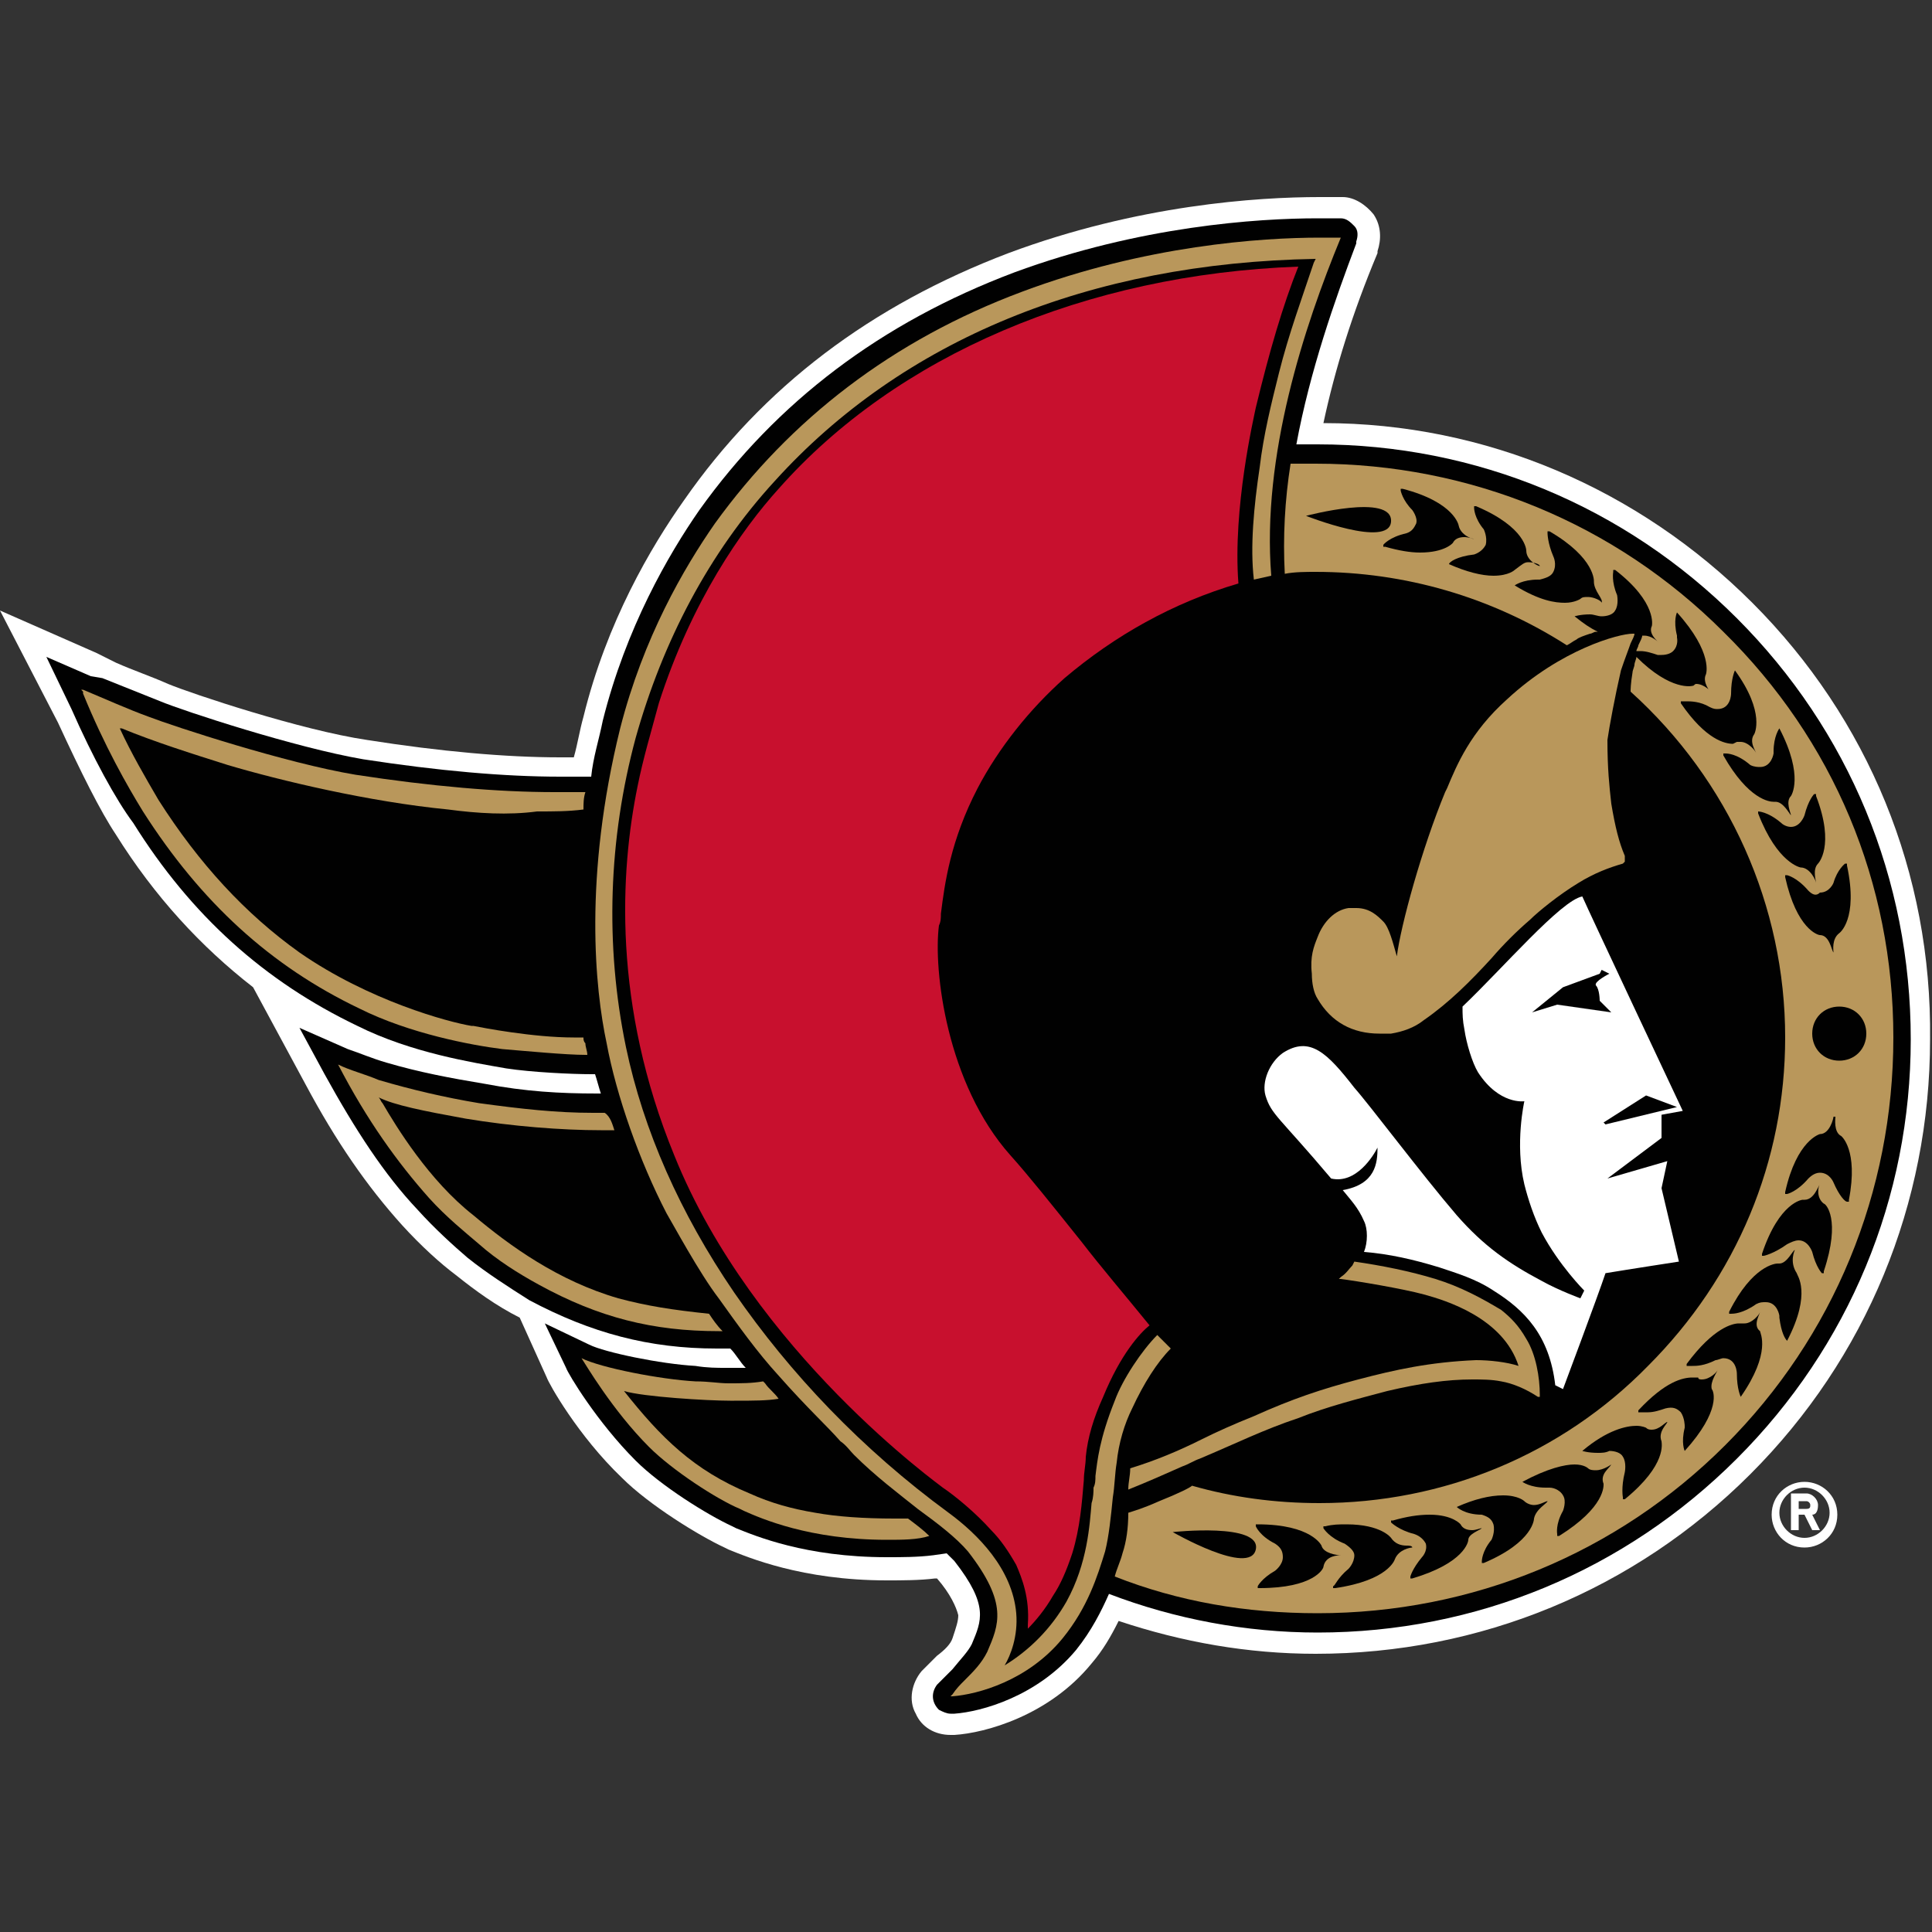
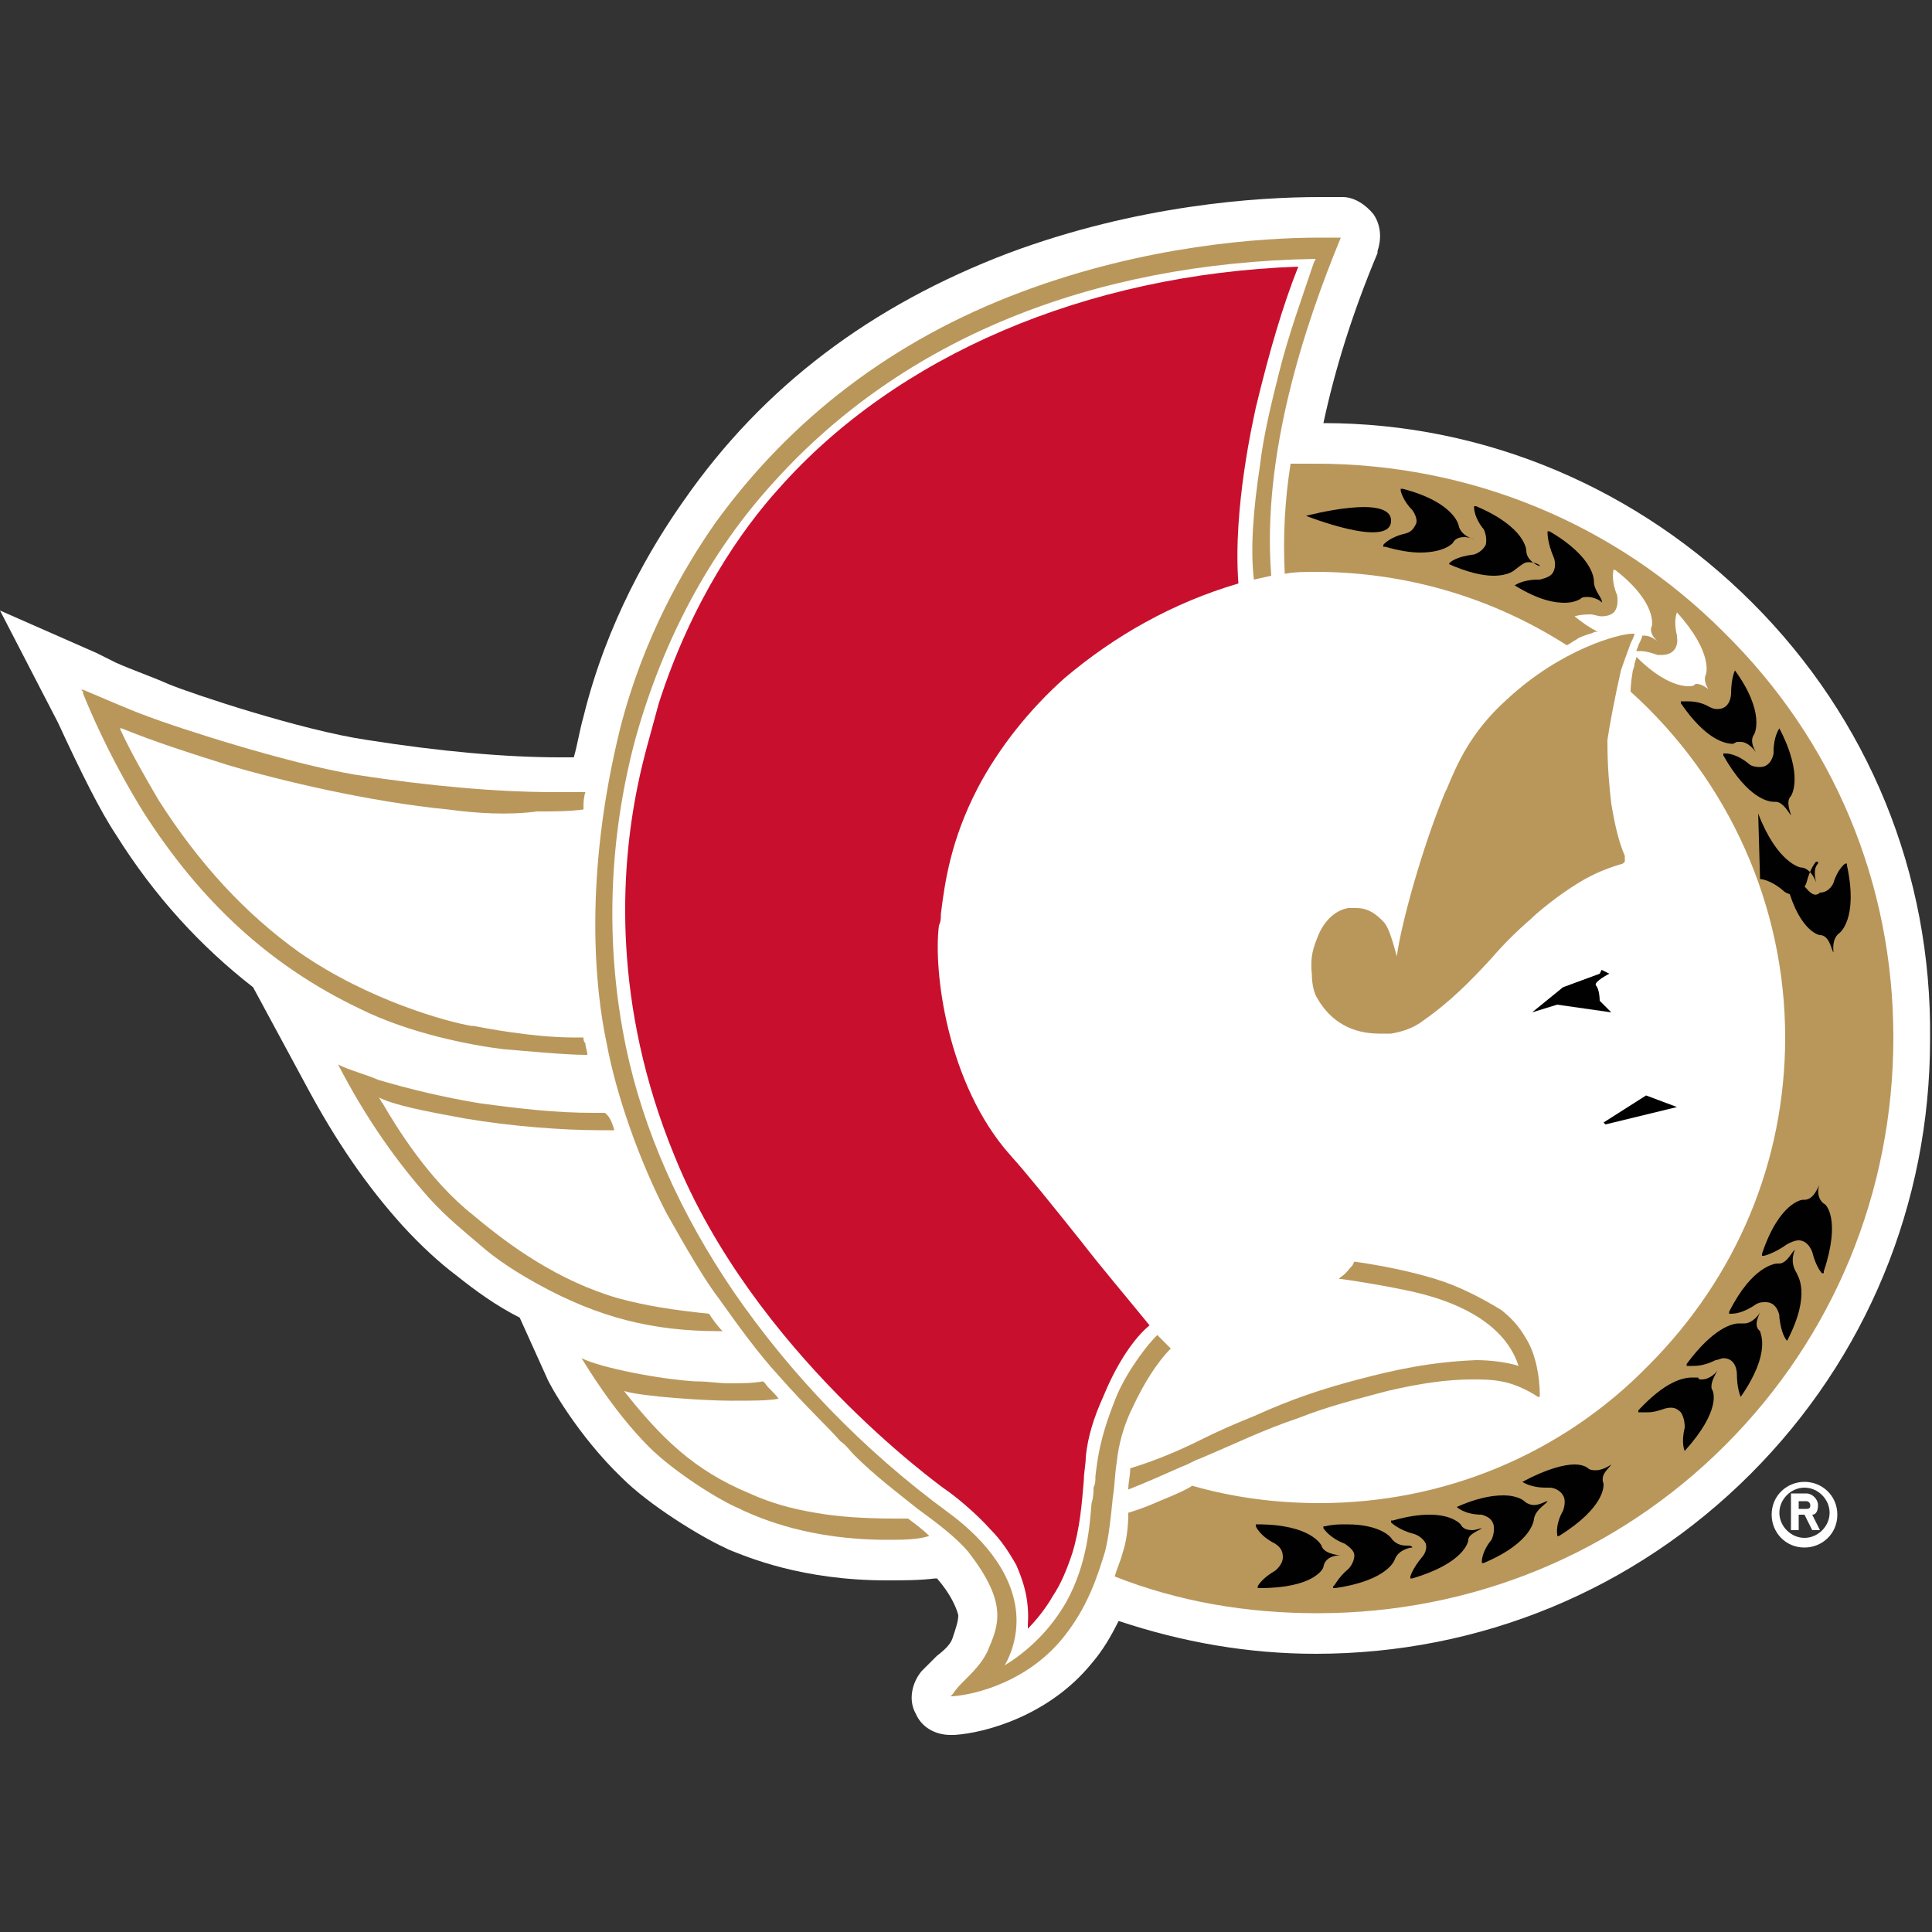
<svg xmlns="http://www.w3.org/2000/svg" version="1.1" id="Layer_1" x="0px" y="0px" viewBox="0 0 100 100" style="enable-background:new 0 0 100 100;" xml:space="preserve">
  <rect x="0" y="0" width="100" height="100" fill="#333333" stroke="none" />
  <style type="text/css">
	.st0{fill:#FFFFFF;}
	.st1{fill:#010101;}
	.st2{fill:#B9975B;}
	.st3{fill:#C8102E;}
</style>
  <path class="st0" d="M90.7,31.2c-5.9-5.9-13.8-9.3-22.2-9.3c0.6-2.8,1.5-5.7,2.8-8.8l0-0.1c0.2-0.6,0.2-1.3-0.2-1.9  c-0.4-0.5-1-0.9-1.6-0.9l-0.1,0c-0.4,0-0.8,0-1.1,0c-3.2,0-9.4,0.4-16.1,2.9c-7.1,2.7-12.7,6.9-16.8,12.8c-1.7,2.4-4,6.3-5.2,11.2  c-0.2,0.7-0.3,1.4-0.5,2.1c-0.2,0-0.5,0-0.7,0c-2.8,0-6.2-0.3-10-0.9c-3.4-0.5-9.1-2.4-10.3-2.9C7.8,35,6.9,34.7,6,34.3l-1-0.5  l-5-2.2l3,5.8C4.2,40,5.2,42,6,43.2c2,3.2,4.4,5.8,7.1,7.9l2.7,5c1.6,3,3.2,5.3,5,7.3c1,1.1,2,2,2.8,2.6c1,0.8,2.1,1.6,3.3,2.2  l1.4,3.1c0.1,0.3,1.6,3,3.9,5.2c1.4,1.4,4,3,5.3,3.6l0.2,0.1c1,0.4,3.8,1.6,8.2,1.6c0.8,0,1.7,0,2.5-0.1l0.1,0  c0.7,0.8,1,1.5,1.1,1.9c0,0.3-0.1,0.6-0.3,1.2c-0.1,0.3-0.4,0.6-0.8,0.9l0,0c-0.2,0.2-0.5,0.5-0.7,0.7l-0.1,0.1  c-0.5,0.6-0.7,1.5-0.3,2.2c0.3,0.7,1,1.1,1.8,1.1c0,0,0.1,0,0.1,0l0.1,0c1.6-0.1,4.9-1,7.1-3.7c0.6-0.7,1-1.4,1.4-2.2  c3.3,1.1,6.7,1.7,10.2,1.7c8.5,0,16.5-3.3,22.5-9.3c6-6,9.3-14,9.3-22.5C100,45.2,96.7,37.2,90.7,31.2" />
-   <path class="st1" d="M89.9,32c-5.8-5.8-13.5-9-21.7-9c-0.4,0-0.7,0-1.1,0c0.7-3.8,2-7.5,3.1-10.4l0-0.1c0.1-0.3,0.1-0.6-0.1-0.8  c-0.2-0.2-0.4-0.4-0.7-0.4l-0.1,0c-0.4,0-0.7,0-1.1,0c-3.1,0-9.2,0.4-15.7,2.8c-6.9,2.6-12.3,6.7-16.3,12.3c-1.6,2.3-3.8,6.1-5,10.9  c-0.2,1-0.5,1.9-0.6,2.9l-0.1,0c-0.5,0-1,0-1.5,0c-2.9,0-6.3-0.3-10.2-0.9c-3.5-0.6-9.3-2.5-10.5-3c-1-0.4-2-0.8-3-1.2L4.7,35  l-2.3-1l1.3,2.7c1.1,2.5,2.3,4.7,3.2,5.9c3,4.8,6.8,8.2,11.6,10.5c2.8,1.4,6,1.9,7.7,2.2c1.3,0.2,3.4,0.3,4.4,0.3h0l0.2,0  c0.1,0.3,0.2,0.7,0.3,1c-0.1,0-0.1,0-0.2,0c-1.9,0-3.7-0.1-5.8-0.5c-1.8-0.3-3.4-0.6-5.1-1.1c-0.7-0.2-1.4-0.5-2-0.7l-2.5-1.1  l1.3,2.4c1.6,2.9,3.1,5.2,4.8,7c0.9,1,1.9,1.9,2.6,2.5c1,0.8,2.1,1.5,3.2,2.2c3.2,1.7,6.2,2.5,9.7,2.5c0,0,0.1,0,0.1,0l0.6,0  c0.3,0.3,0.5,0.7,0.8,1c-0.3,0-0.6,0-1,0c-0.5,0-1,0-1.6-0.1c-1.8-0.1-4.7-0.7-5.5-1.1l-2.3-1.1l1.1,2.3c0.1,0.3,1.6,2.8,3.6,4.8  c1.3,1.3,3.7,2.8,5,3.4l0.2,0.1c1,0.4,3.6,1.5,7.8,1.5h0c0.8,0,1.6,0,2.4-0.1l0.7-0.1c0.2,0.2,0.3,0.3,0.4,0.4  c1.8,2.3,1.4,3.1,0.9,4.3c-0.2,0.4-0.6,0.8-1,1.3l0,0c-0.2,0.2-0.4,0.4-0.7,0.7l-0.1,0.1c-0.3,0.4-0.3,0.9,0.1,1.3  c0.2,0.1,0.4,0.2,0.6,0.2c0,0,0,0,0.1,0l0.1,0c1.4-0.1,4.3-0.9,6.3-3.3c0.8-1,1.3-2,1.7-2.9c3.4,1.3,7.1,2,10.8,2  c8.2,0,15.9-3.2,21.7-9s9-13.5,9-21.7C98.9,45.5,95.7,37.8,89.9,32" />
  <path class="st2" d="M98,53.7c0,8-3.1,15.5-8.7,21.1c-5.6,5.6-13.1,8.7-21.1,8.7c-3.7,0-7.2-0.6-10.5-1.9c0.1-0.4,0.3-0.8,0.4-1.2  c0.2-0.6,0.3-1.3,0.3-2.1c0.3-0.1,0.7-0.2,1.6-0.6c1-0.4,1.6-0.7,1.7-0.8c2.1,0.6,4.3,0.9,6.6,0.9c6.4,0,12.5-2.5,17-7.1  c4.6-4.6,7.1-10.6,7.1-17c0-6.8-2.9-13.3-8-17.9c0-0.1,0-0.4,0.1-1c0-0.1,0.1-0.3,0.1-0.4c0-0.1,0.1-0.3,0.1-0.4  c1.8,1.8,2.9,1.5,2.9,1.5c0.1,0,0.1-0.1,0.2-0.1c0.4,0,0.8,0.4,0.8,0.5l0,0l0,0l0,0l0,0l0,0v0c-0.1-0.1-0.5-0.6-0.3-1  c0,0,0.4-1.1-1.5-3.2l0-0.1l0,0.1c0,0-0.2,0.4,0,1.2l0,0.1c0,0,0.1,0.4-0.2,0.7c-0.1,0.1-0.3,0.2-0.6,0.2l-0.2,0  c-0.3-0.1-0.6-0.2-0.9-0.2l-0.2,0c0-0.1,0.1-0.2,0.1-0.3c0.1-0.2,0.2-0.4,0.2-0.5l0.1,0c0.4,0,0.7,0.3,0.8,0.4l0,0l0,0l0,0l0,0l0,0  c-0.1-0.1-0.6-0.5-0.4-0.9c0,0,0.3-1.2-1.9-2.9l-0.1,0l0,0.1c0,0-0.1,0.5,0.2,1.2l0,0c0,0,0.1,0.5-0.1,0.8c-0.1,0.2-0.4,0.3-0.7,0.3  c-0.2,0-0.4-0.1-0.6-0.1c-0.5,0-0.8,0.1-0.8,0.1l-0.1,0l0.1,0c0.5,0.4,0.8,0.6,1.2,0.8l-0.1,0c-0.1,0-0.2,0.1-0.3,0.1  c-0.3,0.1-0.6,0.2-0.7,0.3c-0.2,0.1-0.3,0.2-0.5,0.3c-3.9-2.5-8.4-3.8-13-3.8c-0.5,0-1.1,0-1.6,0.1c-0.1-1.9,0-3.8,0.3-5.7  c0.4,0,0.8,0,1.3,0c8,0,15.5,3.1,21.1,8.7C94.9,38.3,98,45.7,98,53.7" />
  <path class="st0" d="M86.3,60.1L86,61.5l0.9,3.8c0,0-2.6,0.4-3.8,0.6c-0.4,1.2-2.2,6-2.2,6l-0.4-0.2c-0.3-2.6-1.6-3.9-3.2-4.9  c-0.9-0.6-1.9-0.9-2.8-1.2c-1.3-0.4-2.6-0.7-3.9-0.8c0.2-0.5,0.2-1.2,0-1.6c-0.3-0.7-0.7-1.1-1.1-1.6c1.7-0.3,1.8-1.4,1.8-2.2  c-0.2,0.4-1.1,1.9-2.4,1.6c-2.7-3.2-3.1-3.3-3.4-4.3c-0.2-0.7,0.2-1.7,0.9-2.2c1.4-0.9,2.3,0,3.7,1.8c0.8,0.9,3.5,4.5,5.3,6.6  c1.4,1.6,2.7,2.5,4.4,3.4c0.9,0.5,2,0.9,2,0.9l0.2-0.4c0,0-1.3-1.3-2.2-3c-0.4-0.8-0.7-1.7-0.9-2.5c-0.5-2.1,0-4.3,0-4.3  s-1.3,0.2-2.4-1.5c-0.3-0.5-0.6-1.5-0.7-2.2c-0.1-0.5-0.1-0.8-0.1-1.2c2.1-2,5.1-5.5,6.2-5.7c0.3,0.7,5.2,11.1,5.2,11.1L86,57.7  l0,1.2L83.2,61L86.3,60.1L86.3,60.1z" />
  <path class="st3" d="M53.2,84.3c0-0.1,0-0.2,0-0.2c0.1-1.4-0.3-2.4-0.6-3.1c-0.4-0.7-0.8-1.3-1.3-1.8c-0.8-0.9-1.9-1.8-2.5-2.2  C48.7,76.9,39,70,34.9,59.8c-3.2-7.8-2.8-14.7-1.9-19.1c0.3-1.5,0.7-2.8,1.1-4.3l0,0c1.7-5.3,4.3-9,6.2-11.1  c6.1-6.9,15.9-11.1,26.9-11.5c-0.8,2-1.5,4.4-2.2,7.3c-0.1,0.5-1.2,5.2-0.9,9.1c-3.4,1-6.4,2.7-9,4.9c-1.8,1.6-3.4,3.6-4.5,5.7  c-1.4,2.7-1.7,4.9-1.9,6.5c0,0.2,0,0.4-0.1,0.6c-0.3,2.3,0.4,8.2,3.7,11.9c0.9,1,2.1,2.5,3.7,4.5l0,0c1,1.3,2.2,2.7,3.5,4.3  C59,69,58,70.1,57.1,72.3c-0.5,1.1-0.8,2.1-0.9,3.1c0,0.4-0.1,0.8-0.1,1.2c-0.1,1.2-0.2,2.5-0.6,3.8c-0.3,0.9-0.6,1.6-1,2.2  C54.1,83.3,53.6,83.9,53.2,84.3" />
  <path class="st1" d="M85.2,56.7L83,58.1l0.1,0.1l3.7-0.9L85.2,56.7z M82.8,51.8c0,0,0-0.6-0.2-0.8c-0.1-0.2,0.7-0.6,0.7-0.6  l-0.4-0.2l-0.1,0.2l-1.9,0.7l-1.6,1.3l1.3-0.4l2.8,0.4L82.8,51.8L82.8,51.8z" />
  <g>
    <path class="st1" d="M75.2,28.1c0.1-0.2,0.3-0.3,0.6-0.3c0.2,0,0.5,0.1,0.5,0.1l0,0l0,0l0,0c-0.1,0-0.7-0.2-0.8-0.7   c0,0-0.2-1.2-2.9-1.9l-0.1,0l0,0.1c0,0,0.1,0.5,0.6,1l0,0c0,0,0.3,0.4,0.2,0.7c-0.1,0.2-0.2,0.4-0.5,0.5c-0.9,0.2-1.2,0.6-1.2,0.6   l0,0.1l0.1,0c0.7,0.2,1.3,0.3,1.8,0.3C74.8,28.6,75.2,28.1,75.2,28.1" />
    <path class="st1" d="M79.1,29.1c0.3,0,0.6,0.1,0.6,0.2l0,0l0,0l0,0c-0.1,0-0.7-0.3-0.7-0.8c0,0,0-1.2-2.6-2.3l-0.1,0l0,0.1   c0,0,0,0.5,0.5,1.1l0,0c0,0,0.2,0.4,0.1,0.8c-0.1,0.2-0.3,0.4-0.6,0.5c-0.9,0.1-1.3,0.4-1.3,0.5l-0.1,0l0.1,0   c0.9,0.4,1.7,0.6,2.3,0.6c0.8,0,1.1-0.3,1.1-0.3C78.8,29.2,78.9,29.1,79.1,29.1" />
    <path class="st1" d="M82.5,30.1c0,0,0.1-1.2-2.3-2.6l-0.1,0l0,0.1c0,0,0,0.5,0.3,1.2l0,0c0,0,0.2,0.4,0,0.8   c-0.1,0.2-0.3,0.3-0.7,0.4l-0.1,0c-0.8,0-1.2,0.3-1.2,0.3l-0.1,0l0.1,0c1.3,0.8,2.1,0.9,2.6,0.9c0.5,0,0.8-0.2,0.8-0.2   c0.1-0.1,0.2-0.1,0.4-0.1c0.3,0,0.7,0.2,0.7,0.3l0,0l0,0l0,0C83,31,82.5,30.6,82.5,30.1 M89.9,38.4l0.2,0c0.4,0,0.8,0.5,0.8,0.6   l0,0l0,0l0,0c0-0.1-0.4-0.6-0.1-1c0,0,0.6-1.1-1-3.3l0-0.1l0,0.1c0,0-0.2,0.4-0.2,1.2l0,0c0,0,0,0.8-0.7,0.8c-0.1,0-0.2,0-0.4-0.1   c-0.5-0.3-1-0.3-1.2-0.3c-0.1,0-0.2,0-0.2,0l-0.1,0l0,0.1c1.3,1.9,2.3,2.1,2.7,2.1L89.9,38.4L89.9,38.4z" />
    <path class="st1" d="M91.8,41.5l0.1,0c0.4,0,0.7,0.6,0.8,0.7l0,0l0,0l0,0c0-0.1-0.3-0.7,0-1c0,0,0.7-1-0.6-3.5l0-0.1l0,0.1   c0,0-0.3,0.4-0.3,1.2l0,0.1c0,0-0.1,0.7-0.7,0.7c-0.1,0-0.3,0-0.5-0.1C89.9,39,89.4,39,89.3,39l-0.1,0l0,0.1   C90.5,41.4,91.6,41.5,91.8,41.5L91.8,41.5L91.8,41.5z" />
-     <path class="st1" d="M93.2,44.9L93.2,44.9c0.5,0,0.8,0.7,0.8,0.8l0,0l0,0l0,0c0-0.1-0.2-0.7,0.1-1c0,0,0.9-0.9-0.1-3.5l0-0.1   l-0.1,0c0,0-0.3,0.3-0.5,1.1l0,0c0,0-0.2,0.6-0.7,0.6c-0.2,0-0.4-0.1-0.5-0.2c-0.7-0.6-1.2-0.6-1.2-0.6L91,42l0,0.1   C92,44.7,93.2,44.9,93.2,44.9" />
+     <path class="st1" d="M93.2,44.9L93.2,44.9c0.5,0,0.8,0.7,0.8,0.8l0,0l0,0l0,0c0-0.1-0.2-0.7,0.1-1l0-0.1   l-0.1,0c0,0-0.3,0.3-0.5,1.1l0,0c0,0-0.2,0.6-0.7,0.6c-0.2,0-0.4-0.1-0.5-0.2c-0.7-0.6-1.2-0.6-1.2-0.6L91,42l0,0.1   C92,44.7,93.2,44.9,93.2,44.9" />
    <path class="st1" d="M93.6,46.1c-0.6-0.7-1.1-0.8-1.1-0.8l-0.1,0l0,0.1c0.6,2.7,1.7,3,1.8,3c0.5,0,0.6,0.8,0.7,0.9l0,0l0,0l0,0   c0-0.1-0.1-0.7,0.3-1c0,0,1-0.7,0.4-3.5l0-0.1l-0.1,0c0,0-0.4,0.3-0.6,1l0,0c0,0-0.2,0.5-0.7,0.5C94,46.4,93.8,46.3,93.6,46.1    M72,27c0.1-1.5-4.4-0.3-4.4-0.3S71.9,28.4,72,27 M69.4,80.5L69.4,80.5L69.4,80.5L69.4,80.5L69.4,80.5L69.4,80.5   c-0.2,0-0.9-0.1-1-0.5c0,0-0.5-1.1-3.3-1.1H65l0,0.1c0,0,0.2,0.5,1,0.9c0.3,0.2,0.4,0.4,0.4,0.7c0,0.4-0.4,0.7-0.4,0.7l0,0   c-0.7,0.4-0.9,0.8-0.9,0.8l0,0.1l0.1,0c2.8,0,3.3-1,3.3-1.1C68.6,80.5,69.3,80.5,69.4,80.5L69.4,80.5L69.4,80.5z" />
    <path class="st1" d="M73.1,80.1L73.1,80.1L73.1,80.1L73.1,80.1L73.1,80.1L73.1,80.1L73.1,80.1L73.1,80.1L73.1,80.1L73.1,80.1   c0-0.1-0.2-0.1-0.3-0.1c-0.3,0-0.6-0.1-0.8-0.4c0,0-0.5-0.7-2.3-0.7c-0.4,0-0.7,0-1.1,0.1l-0.1,0l0,0.1c0,0,0.3,0.5,1.1,0.8   c0.3,0.2,0.5,0.4,0.5,0.6c0,0.4-0.3,0.7-0.3,0.7l0,0c-0.6,0.5-0.7,0.9-0.8,0.9l0,0.1l0.1,0c2.8-0.4,3.1-1.5,3.1-1.5   C72.4,80.2,73,80.1,73.1,80.1L73.1,80.1L73.1,80.1z" />
    <path class="st1" d="M76.7,79.1L76.7,79.1c-0.1,0-0.3,0.1-0.5,0.1c-0.3,0-0.5-0.1-0.6-0.3c0,0-0.4-0.5-1.6-0.5   c-0.6,0-1.2,0.1-1.9,0.3l-0.1,0l0,0.1c0,0,0.4,0.4,1.2,0.6c0.3,0.1,0.5,0.3,0.6,0.5c0.1,0.4-0.2,0.7-0.2,0.7l0,0   c-0.5,0.6-0.6,1-0.6,1l0,0.1l0.1,0c2.7-0.8,2.9-1.9,2.9-2C76,79.4,76.6,79.2,76.7,79.1L76.7,79.1L76.7,79.1L76.7,79.1L76.7,79.1   L76.7,79.1L76.7,79.1z" />
    <path class="st1" d="M80.1,77.7L80.1,77.7L80.1,77.7L80.1,77.7L80.1,77.7c-0.1,0-0.4,0.2-0.7,0.2c-0.2,0-0.4-0.1-0.5-0.2   c0,0-0.3-0.3-1.1-0.3c-0.7,0-1.5,0.2-2.4,0.6l-0.1,0l0.1,0c0,0,0.4,0.4,1.3,0.4c0.3,0.1,0.5,0.2,0.6,0.5c0.1,0.4-0.1,0.8-0.1,0.8   l0,0c-0.5,0.6-0.5,1.1-0.5,1.1l0,0.1l0.1,0c2.6-1.1,2.6-2.3,2.6-2.3C79.5,78.1,80.1,77.8,80.1,77.7L80.1,77.7L80.1,77.7L80.1,77.7   L80.1,77.7L80.1,77.7L80.1,77.7z" />
    <path class="st1" d="M83.4,75.8L83.4,75.8L83.4,75.8L83.4,75.8L83.4,75.8c0,0-0.4,0.3-0.8,0.3c-0.1,0-0.3,0-0.4-0.1   c0,0-0.2-0.2-0.7-0.2c-0.5,0-1.4,0.2-2.7,0.9l-0.1,0l0.1,0c0,0,0.4,0.3,1.2,0.3l0.2,0c0.3,0,0.6,0.2,0.7,0.4c0.2,0.3,0,0.8,0,0.8   l0,0c-0.4,0.7-0.3,1.2-0.3,1.2l0,0.1l0.1,0c2.4-1.5,2.3-2.6,2.3-2.7C82.8,76.3,83.3,76,83.4,75.8L83.4,75.8L83.4,75.8L83.4,75.8   L83.4,75.8L83.4,75.8L83.4,75.8z" />
-     <path class="st1" d="M86.3,73.6L86.3,73.6L86.3,73.6c-0.1,0-0.4,0.4-0.8,0.4c-0.1,0-0.2,0-0.3-0.1c0,0-0.2-0.1-0.5-0.1   c-0.5,0-1.5,0.2-2.8,1.3l-0.1,0l0.1,0c0,0,0.3,0.1,0.8,0.1c0.2,0,0.4,0,0.6-0.1h0c0.3,0,0.6,0.1,0.7,0.3c0.2,0.3,0.1,0.8,0.1,0.8   l0,0C83.9,77,84,77.5,84,77.5l0,0.1l0.1,0c2.2-1.8,1.9-2.9,1.9-3C85.8,74.1,86.3,73.7,86.3,73.6L86.3,73.6L86.3,73.6L86.3,73.6   L86.3,73.6L86.3,73.6L86.3,73.6z" />
    <path class="st1" d="M88.9,70.9L88.9,70.9c0,0.1-0.4,0.5-0.8,0.5c-0.1,0-0.2,0-0.2-0.1c0,0-0.1,0-0.3,0c-0.5,0-1.4,0.2-2.8,1.7   l0,0.1l0.1,0c0,0,0.2,0,0.4,0c0.3,0,0.6-0.1,0.9-0.2c0.4-0.1,0.6,0,0.8,0.2c0.2,0.3,0.2,0.7,0.2,0.7l0,0.1c-0.2,0.8,0,1.2,0,1.2   l0,0.1l0-0.1c1.9-2.1,1.5-3.1,1.4-3.2C88.5,71.5,88.9,71,88.9,70.9L88.9,70.9L88.9,70.9L88.9,70.9L88.9,70.9L88.9,70.9L88.9,70.9z" />
    <path class="st1" d="M91.1,67.9L91.1,67.9c0,0.1-0.4,0.6-0.8,0.6l-0.2,0l-0.1,0c-0.3,0-1.3,0.2-2.7,2.1l0,0.1l0.1,0   c0,0,0.1,0,0.2,0c0.2,0,0.6,0,1.2-0.3c0.1,0,0.3-0.1,0.4-0.1c0.7,0,0.7,0.8,0.7,0.8l0,0c0,0.8,0.2,1.2,0.2,1.2l0,0.1l0-0.1   c1.6-2.3,1-3.3,1-3.4C90.7,68.6,91.1,68,91.1,67.9L91.1,67.9L91.1,67.9L91.1,67.9L91.1,67.9L91.1,67.9L91.1,67.9L91.1,67.9z" />
    <path class="st1" d="M92.9,64.7L92.9,64.7L92.9,64.7L92.9,64.7L92.9,64.7L92.9,64.7L92.9,64.7c-0.1,0-0.4,0.7-0.8,0.7l-0.1,0h0   c-0.1,0-1.3,0.1-2.5,2.5l0,0.1h0.1c0.1,0,0.6,0,1.3-0.5c0.2-0.1,0.3-0.1,0.5-0.1c0.6,0,0.7,0.7,0.7,0.7l0,0.1   c0.1,0.8,0.3,1.1,0.4,1.2l0,0.1l0-0.1c1.3-2.5,0.5-3.4,0.5-3.5C92.6,65.3,92.9,64.7,92.9,64.7" />
    <path class="st1" d="M94.2,61.3L94.2,61.3L94.2,61.3L94.2,61.3L94.2,61.3L94.2,61.3L94.2,61.3L94.2,61.3c-0.1,0.1-0.3,0.8-0.8,0.8   l-0.1,0c0,0-1.2,0.1-2.1,2.8l0,0.1l0.1,0c0,0,0.5-0.1,1.2-0.6c0.2-0.1,0.4-0.2,0.6-0.2c0.5,0,0.7,0.6,0.7,0.6l0,0   c0.2,0.8,0.5,1.1,0.5,1.1l0.1,0l0-0.1c0.9-2.7,0.1-3.5,0-3.5C94,62,94.1,61.4,94.2,61.3" />
-     <path class="st1" d="M95.3,58.8c-0.4-0.2-0.3-0.9-0.3-1l0,0l0,0l0,0l0,0h0l-0.1,0l0,0h0c0,0.1-0.2,0.9-0.7,0.9c0,0-1.2,0.3-1.8,3   l0,0.1l0.1,0c0,0,0.5-0.1,1.1-0.8c0.2-0.2,0.4-0.3,0.6-0.3c0.5,0,0.7,0.5,0.7,0.5l0,0c0.3,0.7,0.6,1,0.7,1l0.1,0l0-0.1   C96.2,59.5,95.3,58.8,95.3,58.8 M60.7,79.3c0,0,4,2.3,4.3,0.9C65.3,78.8,60.7,79.3,60.7,79.3 M95.2,52.1c-0.8,0-1.4,0.6-1.4,1.4   s0.6,1.4,1.4,1.4c0.8,0,1.4-0.6,1.4-1.4S96,52.1,95.2,52.1" />
  </g>
  <g>
    <path class="st2" d="M69.4,12.3L69.4,12.3c-0.4,0-0.8,0-1.1,0c-3,0-9,0.4-15.4,2.8c-6.7,2.5-12,6.6-15.9,12   c-1.6,2.3-3.7,5.9-4.9,10.6c-1.9,7.7-1.3,13.5-0.7,16.3c0.5,2.7,1.7,6.1,3.1,8.8c0.3,0.5,1.7,3.1,2.7,4.4c1,1.4,2,2.8,3.1,4   c1.5,1.7,2.5,2.6,3.2,3.4c0.3,0.2,0.5,0.5,0.7,0.7c1.1,1.1,2.3,2,3.3,2.8c1.1,0.8,2,1.5,2.6,2.2c2.1,2.7,1.6,3.8,1,5.2   c-0.3,0.6-0.7,1-1.2,1.5c-0.2,0.2-0.4,0.4-0.6,0.7l-0.1,0.1l0.1,0c1.3-0.1,3.9-0.8,5.7-3c1.3-1.6,1.8-3.2,2.2-4.5   c0.2-0.8,0.3-1.8,0.4-2.8c0.1-0.6,0.1-1.2,0.2-1.8c0.1-1,0.4-2,0.8-2.8c0.6-1.3,1.3-2.4,2-3.1c-0.2-0.2-0.5-0.5-0.7-0.7   c-0.8,0.8-1.8,2.3-2.2,3.4c-0.8,2-0.9,3.1-1,3.9c0,0.2,0,0.4-0.1,0.6c0,0.2,0,0.5-0.1,0.8c-0.1,1.1-0.2,3.1-1.3,5.1   c-0.8,1.4-1.9,2.5-3.2,3.3c0.3-0.5,0.7-1.5,0.6-2.7c-0.2-2.3-2-4.1-3.5-5.2c-4.5-3.3-8.2-7.2-11.1-11.4c-2.8-4.1-4.7-8.4-5.6-12.7   c-1.1-5.3-0.9-10.8,0.5-16c1.4-5,3.8-9.6,7.2-13.3c6.6-7.3,16.3-11.3,28-11.5L68,13.6c-0.6,1.8-1.3,3.7-1.8,5.7   c-0.4,1.6-0.8,3.2-1,4.9c-0.3,2-0.5,4.1-0.3,5.8l0.9-0.2C65.3,23.6,67.5,16.9,69.4,12.3L69.4,12.3L69.4,12.3z M83.9,34.7   c0.2-0.6,0.4-1.1,0.5-1.4c0.1-0.2,0.2-0.4,0.2-0.5l0,0l0,0l-0.1,0c-0.7,0-3.7,0.8-6.5,3.4c-1.9,1.7-2.6,3.4-3.1,4.6l-0.1,0.2   c-1.2,2.9-2.3,6.9-2.5,8.5c-0.2-0.7-0.4-1.5-0.7-1.8c-0.3-0.3-0.7-0.7-1.4-0.7c-0.1,0-0.2,0-0.4,0c-0.7,0.1-1.3,0.7-1.6,1.5l0,0   c-0.2,0.5-0.4,1-0.3,1.9c0,0.5,0.1,1,0.3,1.3c0.7,1.2,1.8,1.8,3.2,1.8c0.2,0,0.4,0,0.6,0c0.6-0.1,1.2-0.3,1.7-0.7   c1.3-0.9,2.4-2,3.5-3.2c0.6-0.7,1.3-1.4,2-2c0.4-0.4,1.5-1.3,2.5-1.9c0.8-0.5,1.6-0.8,2.3-1l0.1-0.1l0-0.2l0-0.1   c-0.3-0.7-0.5-1.5-0.7-2.7c-0.1-0.9-0.2-1.8-0.2-3.3C83.3,37.6,83.6,36,83.9,34.7 M62.2,74.5c0.8-0.4,1.7-0.8,2.7-1.2   c2-0.9,3.5-1.4,5.4-1.9c1.9-0.5,3.7-0.9,6.1-1h0c0.7,0,1.6,0.1,2.2,0.3c-0.8-2.5-3.8-3.4-4.9-3.7c-1.1-0.3-3.5-0.7-4.3-0.8l-0.1,0   l0.1-0.1c0.3-0.2,0.4-0.4,0.6-0.6l0.1-0.2l0,0l0,0c1.4,0.2,2.9,0.5,4.2,0.9c1.3,0.4,2.4,1,3.4,1.6c0.5,0.4,0.9,0.8,1.3,1.5   c0.5,0.8,0.7,2,0.7,2.9v0.1l-0.1,0c-0.6-0.4-1.3-0.7-1.9-0.8c-0.5-0.1-1-0.1-1.5-0.1c-1.3,0-2.7,0.2-4.4,0.6   c-1.5,0.4-3.1,0.8-4.6,1.4c-1.8,0.6-3.2,1.3-5.1,2.1c-0.3,0.1-0.6,0.3-0.9,0.4c-0.9,0.4-1.8,0.8-2.8,1.2c0-0.4,0.1-0.7,0.1-1.1   C59.8,75.6,61,75.1,62.2,74.5" />
    <path class="st2" d="M45.9,79.7c-4,0-6.5-1.1-7.4-1.5l-0.2-0.1c-1.2-0.5-3.5-2-4.7-3.2c-1.9-1.9-3.3-4.3-3.5-4.6l-0.1-0.1l0.1,0.1   c1,0.5,4.1,1.1,5.9,1.2c0.7,0,1.2,0.1,1.7,0.1c0.7,0,1.2,0,1.8-0.1c0,0,0.1,0.1,0.1,0.1c0.2,0.3,0.5,0.5,0.7,0.8   c-0.6,0.1-1.3,0.1-2.3,0.1l-0.2,0c-1.2,0-4.5-0.2-5.5-0.5c1.9,2.4,3.6,4.1,6.5,5.3c1.1,0.5,2.2,0.8,3.4,1c1.1,0.2,2.5,0.3,4.1,0.3   c0.2,0,0.5,0,0.7,0c0.4,0.3,0.8,0.6,1.1,0.9C47.5,79.7,46.7,79.7,45.9,79.7 M31.8,58.5c-0.2,0-0.5,0-0.7,0c-2,0-4.6-0.2-7-0.6   c-2.2-0.4-3.7-0.7-4.5-1.1c0.1,0.1,0.1,0.2,0.2,0.3c0.7,1.2,2.4,4,4.7,5.8c1.9,1.6,4.4,3.4,7.5,4.3c1.5,0.4,2.8,0.6,4.7,0.8   c0.2,0.3,0.4,0.6,0.7,0.9c-0.1,0-0.1,0-0.2,0c-3.4,0-6.2-0.7-9.3-2.4c-1.1-0.6-2.2-1.3-3.1-2.1c-0.7-0.6-1.7-1.4-2.6-2.4   c-1.6-1.8-3.2-4-4.7-6.9l-0.1-0.1l0.1,0.1c0.6,0.3,1.4,0.5,2.1,0.8c1.7,0.5,3.4,0.9,5.2,1.2c2.2,0.3,4,0.5,5.9,0.5   c0.2,0,0.4,0,0.6,0C31.6,57.8,31.7,58.2,31.8,58.5 M23.2,41.9L23.2,41.9c-4.1-0.4-8.7-1.5-11.4-2.3c-1.9-0.6-3.8-1.2-5.5-1.9   l-0.1,0c0.6,1.3,1.3,2.5,2,3.7c2.1,3.3,4.5,5.9,7.3,7.9c3.6,2.5,7.7,3.6,8.9,3.8l0,0h0l0,0l0.1,0c0.5,0.1,3.1,0.6,5.2,0.6   c0.2,0,0.3,0,0.5,0c0,0.1,0,0.2,0.1,0.3c0,0.2,0.1,0.4,0.1,0.6c0,0-0.1,0-0.1,0c-1,0-3.1-0.2-4.3-0.3c-1.6-0.2-4.8-0.8-7.4-2.1   c-4.6-2.2-8.2-5.5-11.2-10.2c-0.8-1.3-2-3.4-3.1-6.1l0-0.1l0,0l0,0l-0.1-0.1l0.1,0h0l0,0c1.2,0.5,2.3,1,3.4,1.4   c1.3,0.5,7.1,2.4,10.7,3c3.9,0.6,7.4,0.9,10.3,0.9c0.5,0,1.1,0,1.6,0c-0.1,0.3-0.1,0.6-0.1,0.9c-0.8,0.1-1.5,0.1-2.4,0.1   C26.3,42.2,24.7,42.1,23.2,41.9" />
  </g>
  <path class="st0" d="M93.4,76.7c-0.9,0-1.7,0.7-1.7,1.7c0,0.9,0.7,1.7,1.7,1.7c0.9,0,1.7-0.7,1.7-1.7C95.1,77.4,94.3,76.7,93.4,76.7  z M93.4,79.6c-0.7,0-1.3-0.6-1.3-1.3c0-0.7,0.6-1.3,1.3-1.3c0.7,0,1.3,0.6,1.3,1.3C94.7,79,94.1,79.6,93.4,79.6z" />
  <path class="st0" d="M94.1,77.9c0-0.3-0.3-0.6-0.6-0.6c0,0,0,0,0,0l-0.8,0v1.9h0.4v-0.8h0.3l0.4,0.8h0.4l-0.4-0.8  C94,78.4,94.1,78.2,94.1,77.9L94.1,77.9z M93.5,78.1h-0.4v-0.4h0.4c0.1,0,0.2,0.1,0.2,0.2C93.7,78,93.7,78.1,93.5,78.1L93.5,78.1z" />
</svg>